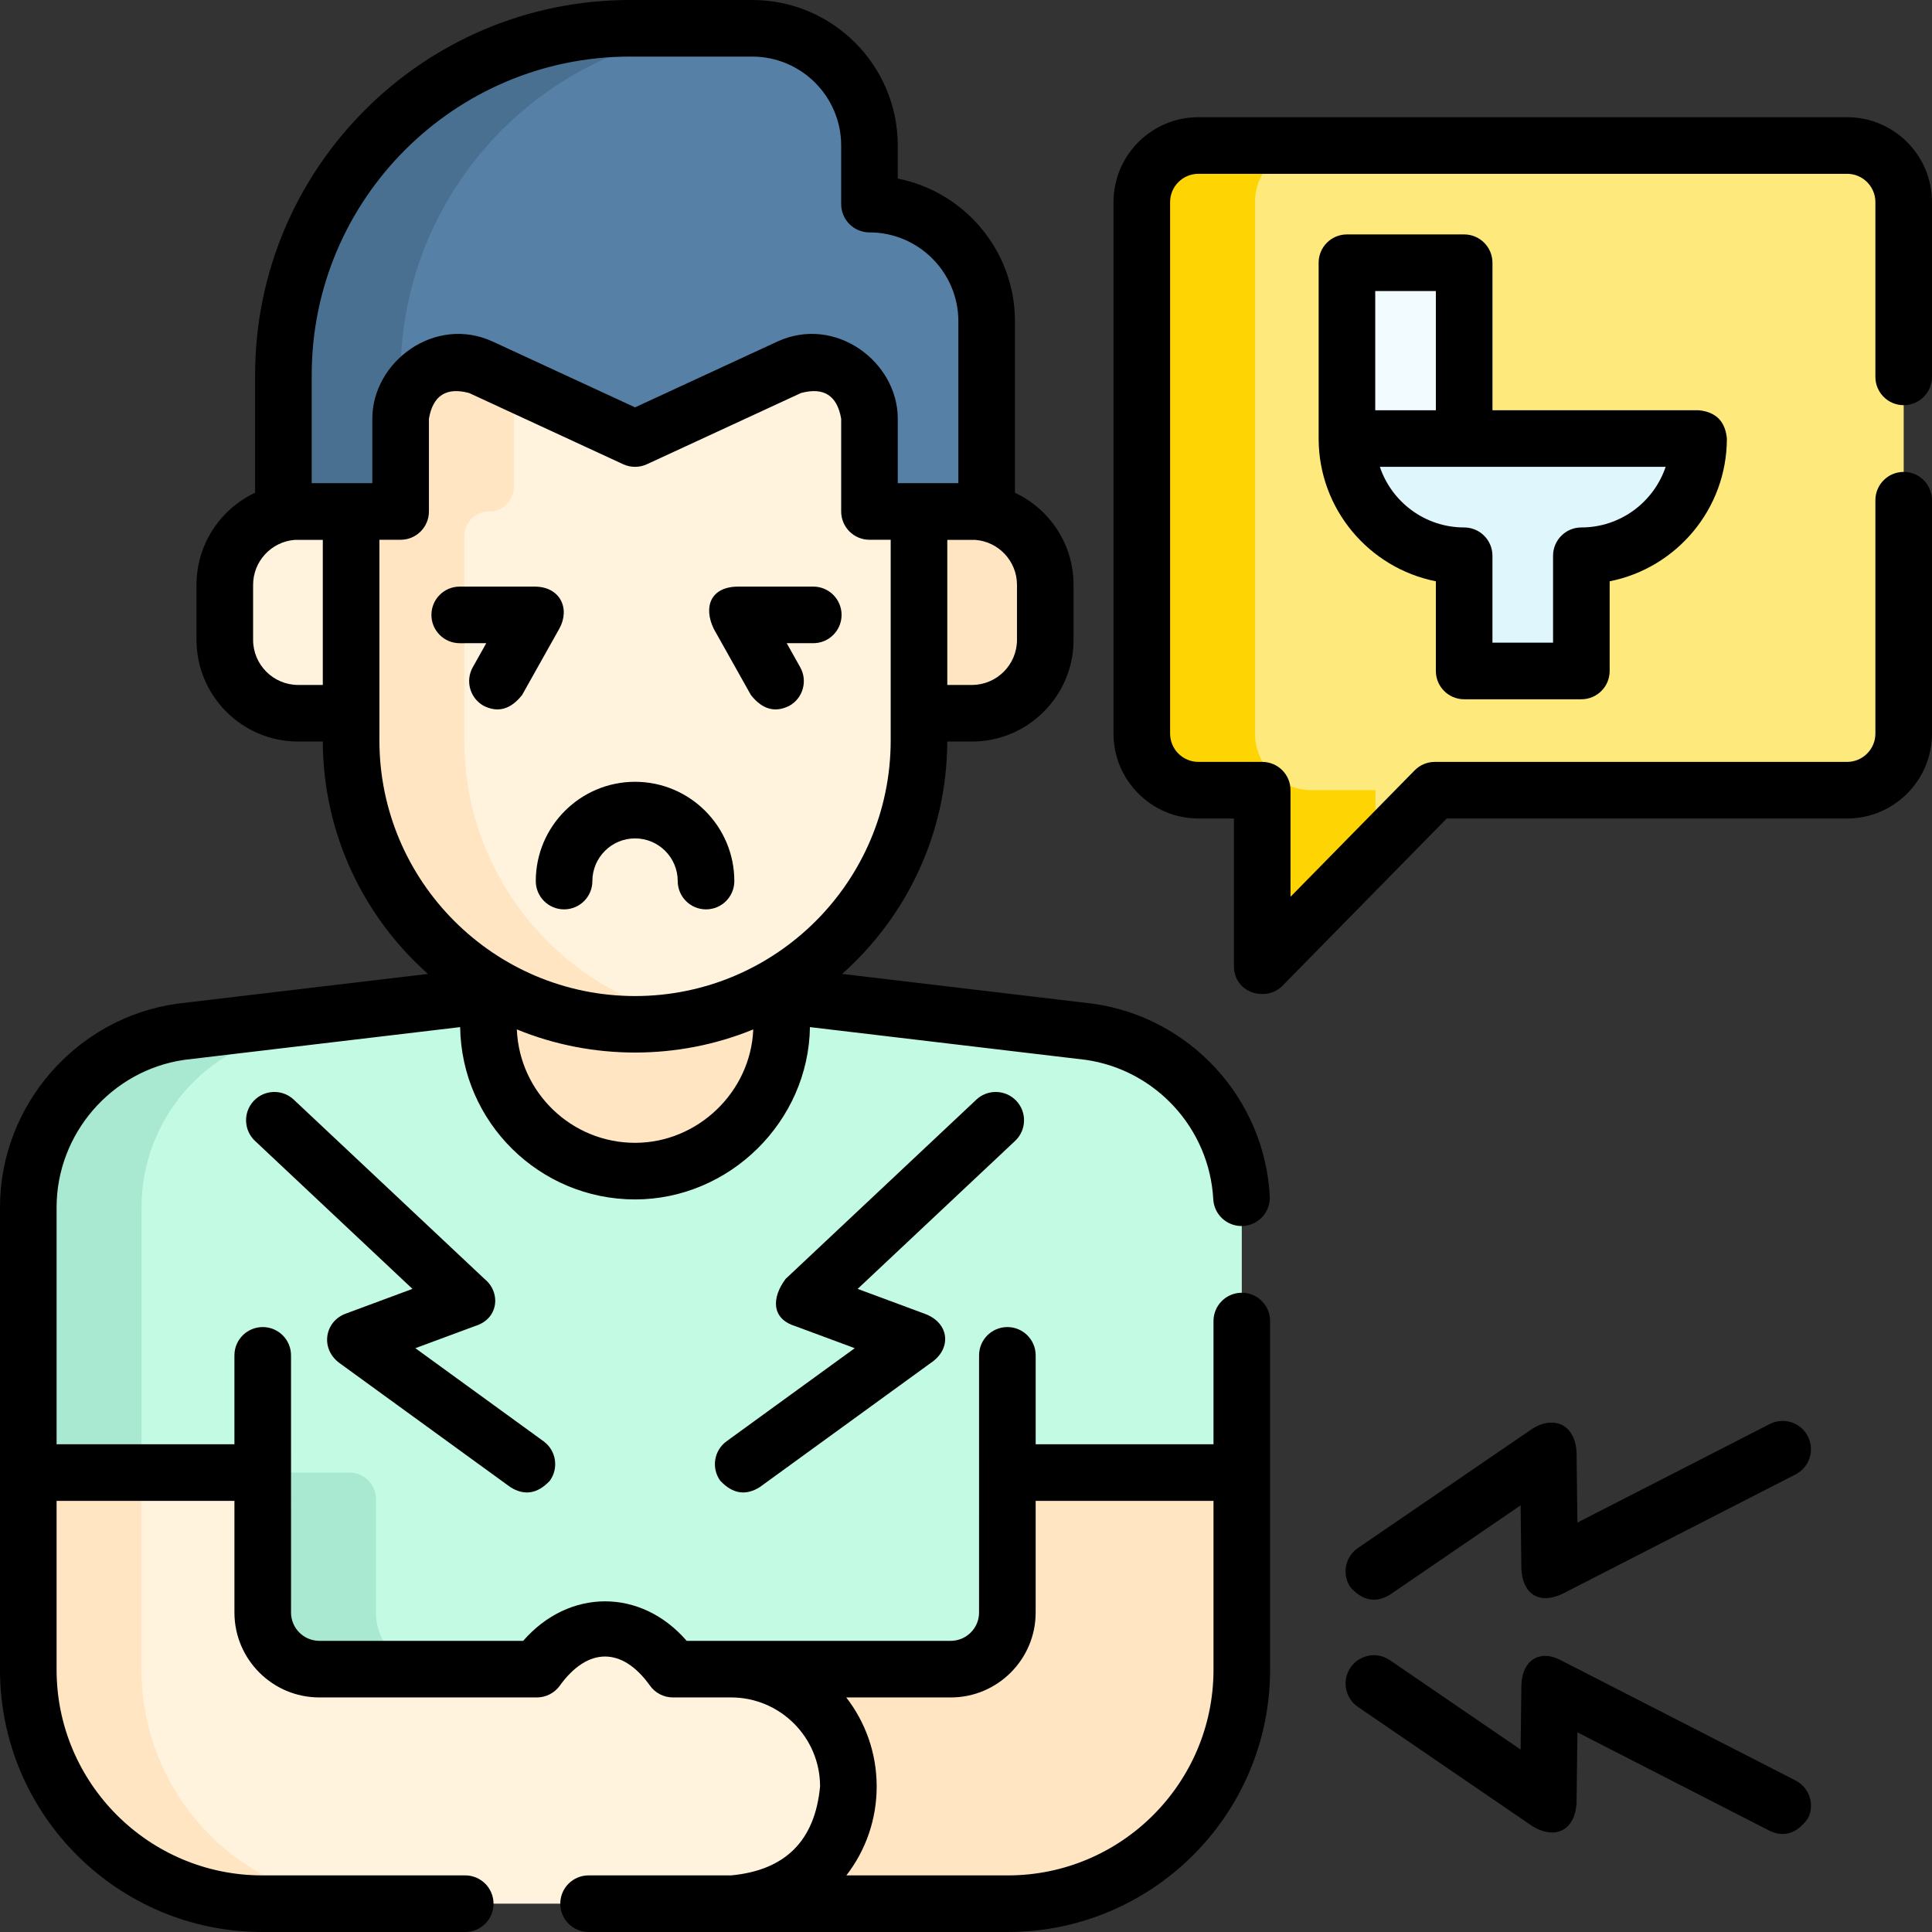
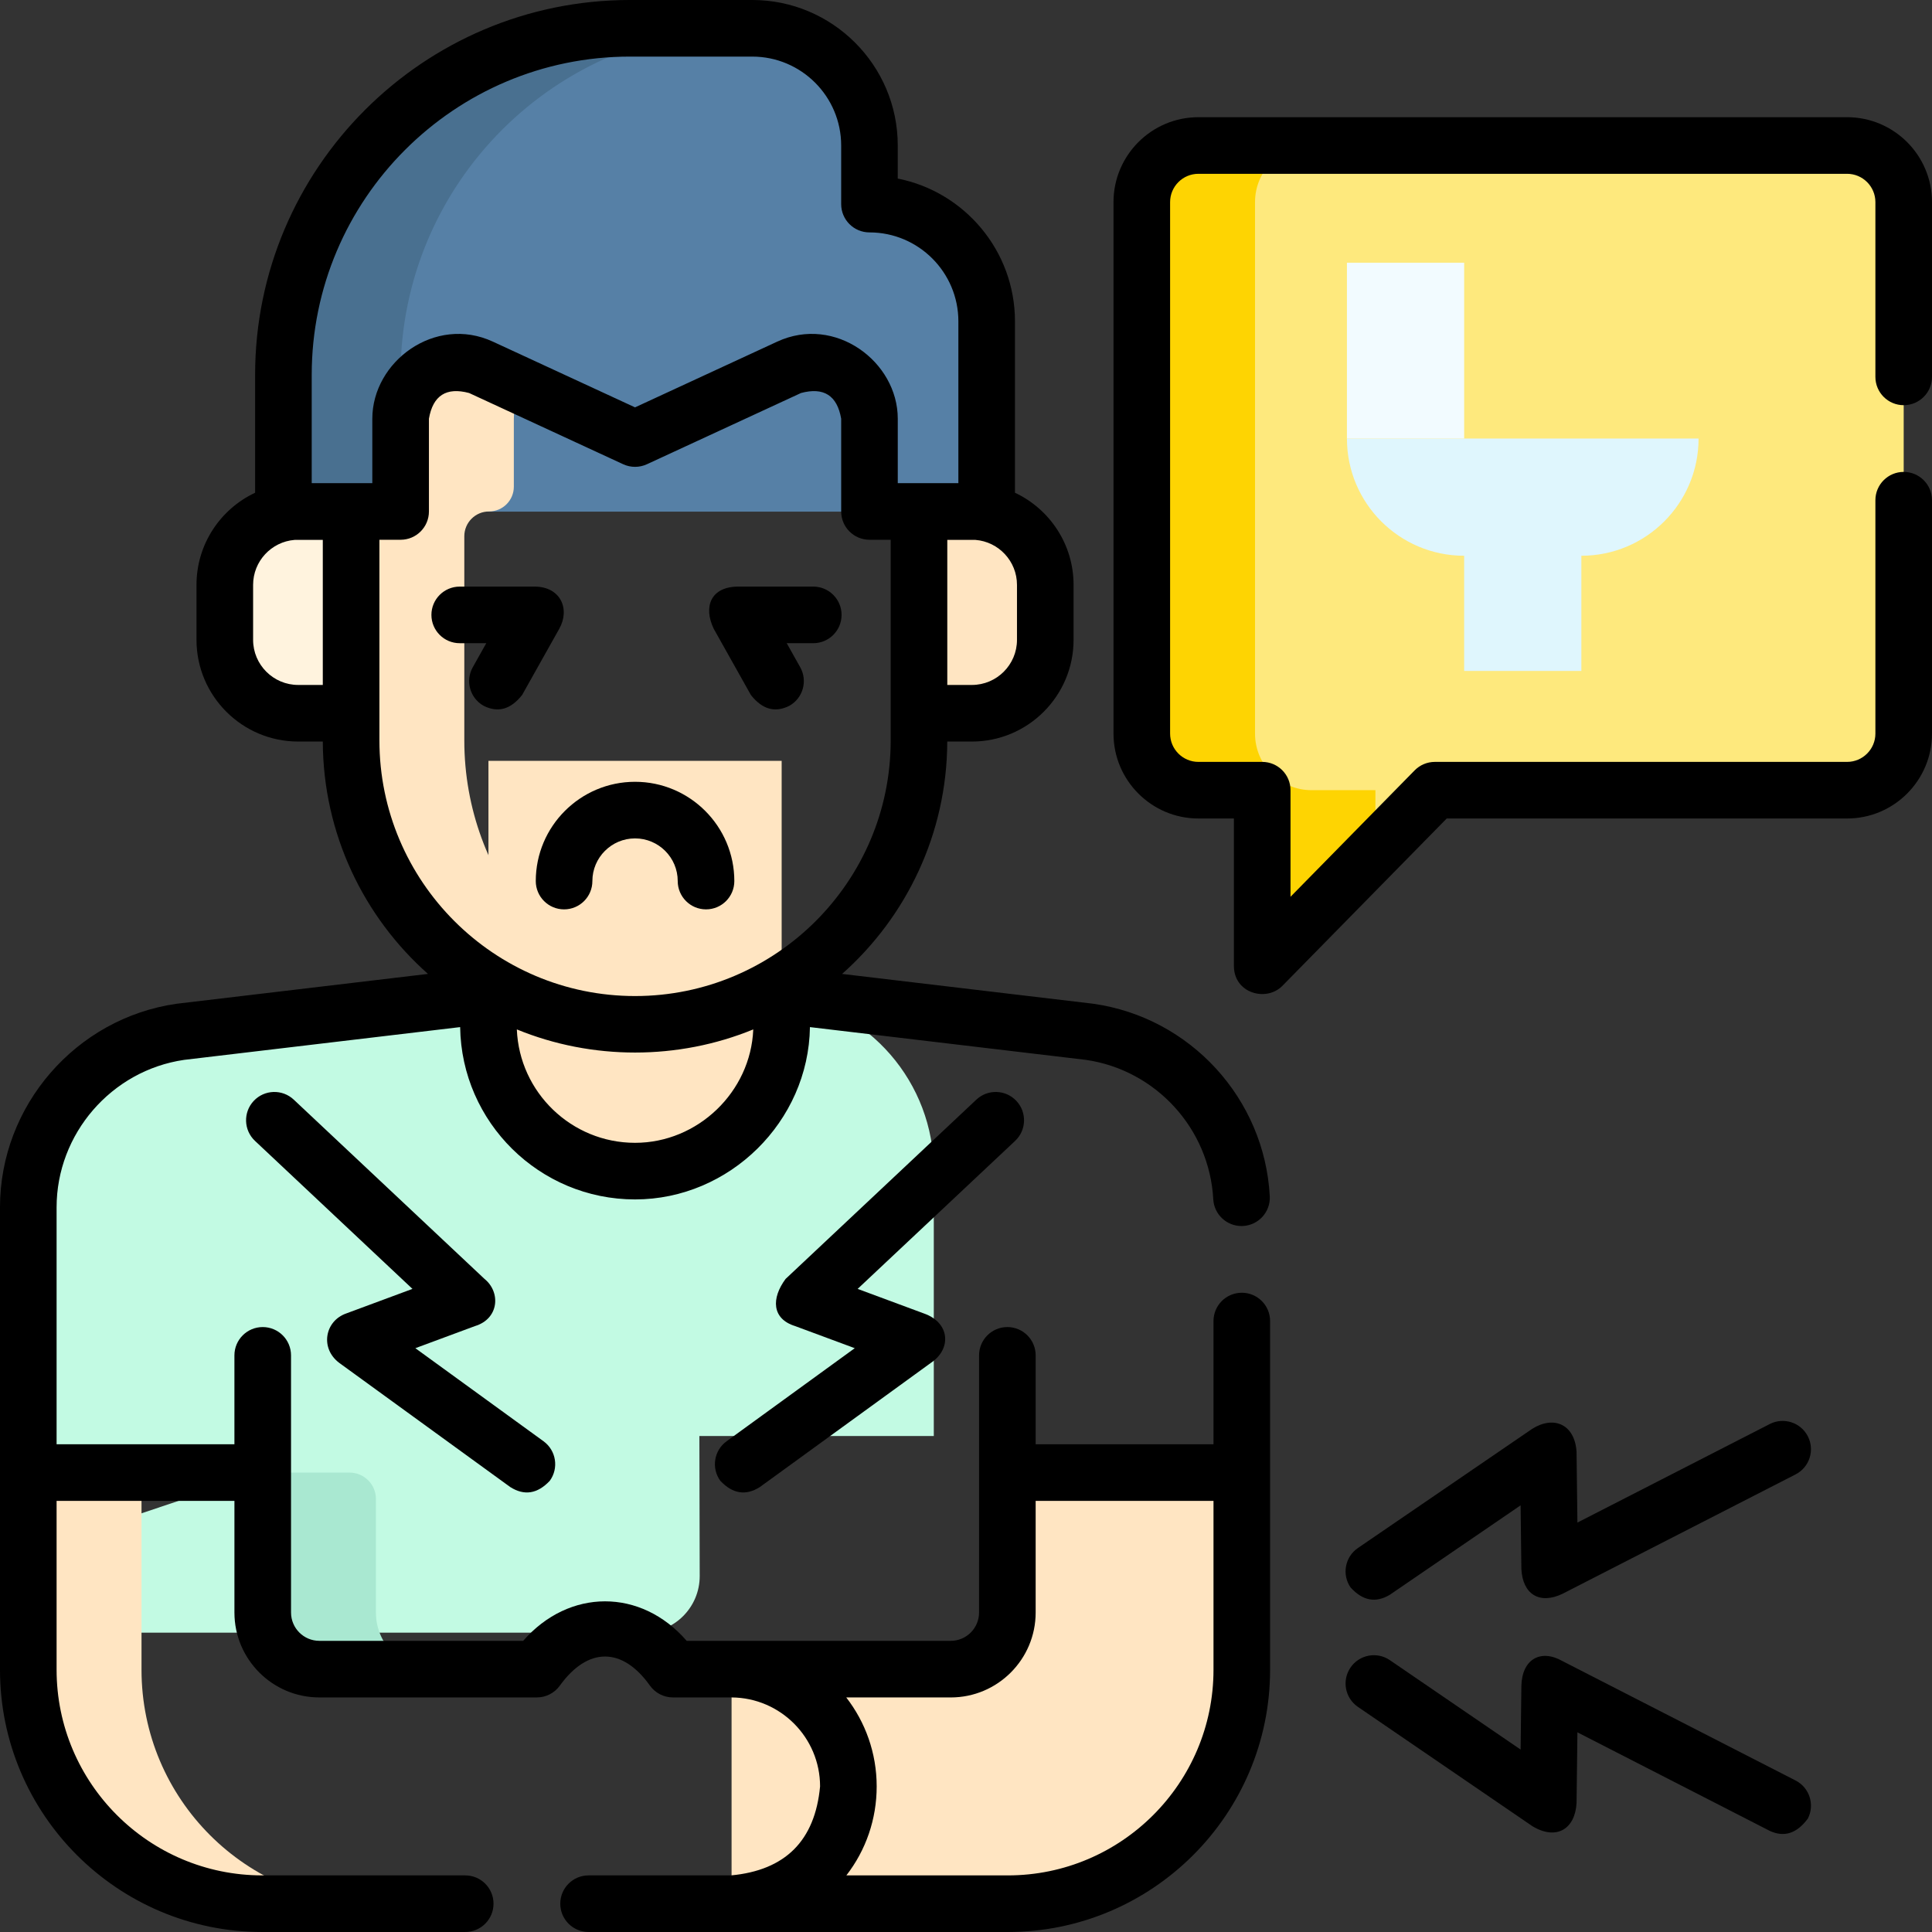
<svg xmlns="http://www.w3.org/2000/svg" id="Capa_1" height="512" viewBox="0 0 512 512" width="512">
  <rect x="0" y="0" width="512" height="512" fill="#333333" stroke="none" />
  <g>
    <path d="m489.498 38.563h-171.905c-8.284 0-15 6.716-15 15v140.842c0 8.284 6.716 15 15 15h16.91v46.593l45.746-46.593h109.249c8.284 0 15-6.716 15-15v-140.842c0-8.284-6.716-15-15-15z" fill="#fee97d" />
    <path d="m364.503 225.443v-16.037h-16.91c-8.284 0-15-6.716-15-15v-140.843c0-8.284 6.716-15 15-15h-30c-8.284 0-15 6.716-15 15v140.842c0 8.284 6.716 15 15 15h16.91v46.593z" fill="#fed402" />
    <path d="m266.964 390.248v37.088c0 8.284-6.716 15-15 15h-58.089v62.161h73.213c34.242 0 62-27.758 62-62v-52.249z" fill="#ffe5c2" />
    <path d="m75.108 99.344v36.241h186.373v-50.428c0-17.155-13.907-31.062-31.062-31.062v-15.532c0-17.155-13.907-31.062-31.062-31.062h-32.407c-50.722 0-91.842 41.119-91.842 91.843z" fill="#5680a6" />
    <path d="m197.994 7.501h-31.043c-50.723 0-91.843 41.119-91.843 91.842v36.241h31.043v-36.24c.001-50.724 41.12-91.843 91.843-91.843z" fill="#497090" />
-     <path d="m69.626 390.248h-62.124v-70.285c0-23.376 17.179-43.199 40.318-46.523l81.622-9.693h77.705l81.622 9.693c23.139 3.323 40.318 23.147 40.318 46.523v70.285h-62.124l.088 37.096c.016 8.295-6.705 15.028-15 15.028h-167.425c-8.284 0-15-6.716-15-15z" fill="#c2fae3" />
+     <path d="m69.626 390.248h-62.124v-70.285c0-23.376 17.179-43.199 40.318-46.523l81.622-9.693h77.705c23.139 3.323 40.318 23.147 40.318 46.523v70.285h-62.124l.088 37.096c.016 8.295-6.705 15.028-15 15.028h-167.425c-8.284 0-15-6.716-15-15z" fill="#c2fae3" />
    <g fill="#a9e8d1">
-       <path d="m77.82 273.44 81.622-9.693h-30l-81.622 9.693c-23.139 3.323-40.318 23.146-40.318 46.523v70.285h30v-70.285c0-23.376 17.18-43.199 40.318-46.523z" />
      <path d="m99.626 427.372v-30.125c0-3.866-3.134-7-7-7h-23v37.125c0 8.284 6.716 15 15 15h30c-8.284 0-15-6.716-15-15z" />
    </g>
    <path d="m129.443 271.509c0 21.458 17.395 38.852 38.852 38.852 21.458 0 38.852-17.395 38.852-38.852v-69.872h-77.705v69.872z" fill="#ffe5c2" />
-     <path d="m230.42 135.542v-24.583c0-10.951-11.354-18.211-21.294-13.615l-40.83 18.876-40.83-18.876c-9.94-4.595-21.294 2.665-21.294 13.615v24.583h-13.125v60.673c0 41.558 33.69 75.248 75.248 75.248 41.558 0 75.248-33.69 75.248-75.248v-60.673z" fill="#fff3de" />
    <path d="m123.047 196.215v-54.112c0-3.624 2.938-6.562 6.562-6.562 3.624 0 6.562-2.938 6.562-6.562v-18.021c0-3.18.958-6.049 2.561-8.407l-11.266-5.208c-9.94-4.595-21.294 2.664-21.294 13.615v24.583h-13.125v60.673c0 41.558 33.69 75.248 75.248 75.248 5.136 0 10.153-.515 15-1.495-34.371-6.952-60.248-37.33-60.248-73.752z" fill="#ffe5c2" />
    <path d="m93.047 135.542h-14.018c-10.743 0-19.451 8.709-19.451 19.451v14.575c0 10.743 8.709 19.451 19.451 19.451h14.019v-53.477z" fill="#fff3de" />
    <path d="m243.543 135.542h14.019c10.743 0 19.451 8.709 19.451 19.451v14.575c0 10.743-8.709 19.451-19.451 19.451h-14.019z" fill="#ffe5c2" />
    <path d="m450.139 116.218h-93.187c0 17.155 13.907 31.062 31.062 31.062v30.531h31.062v-30.531c17.156.001 31.063-13.906 31.063-31.062z" fill="#dff6fd" />
    <path d="m356.952 69.625h31.062v46.593h-31.062z" fill="#f2fbff" />
-     <path d="m84.626 442.336h57.643c10.338-14.361 25.704-14.55 36.075 0h15.407c17.165 0 31.08 13.915 31.08 31.08 0 17.165-13.915 31.08-31.08 31.08h-124.249c-34.242 0-62-27.758-62-62v-52.249h62.124v37.088c0 8.285 6.716 15.001 15 15.001z" fill="#fff3de" />
    <path d="m37.502 442.497v-52.249h-30v52.249c0 34.242 27.758 62 62 62h30c-34.241 0-62-27.759-62-62z" fill="#ffe5c2" />
    <g>
      <path d="m329.09 342.59c-4.143 0-7.5 3.358-7.5 7.5v32.66h-47.126v-23.564c0-4.142-3.357-7.5-7.5-7.5s-7.5 3.358-7.5 7.5l-.004 68.154c0 4.136-3.364 7.5-7.5 7.5l-69.982-.001c-12.109-13.993-31.198-13.918-43.326 0h-54.022c-4.136 0-7.5-3.364-7.5-7.5l-.004-68.153c0-4.142-3.357-7.5-7.5-7.5s-7.5 3.358-7.5 7.5v23.563h-47.126v-62.789c0-19.488 14.523-36.275 33.799-39.083l73.147-8.684c.366 25.244 21.02 45.667 46.354 45.667 25.029 0 45.986-20.654 46.345-45.667l73.146 8.684c18.547 2.706 32.73 18.226 33.739 36.938.216 3.999 3.525 7.097 7.482 7.096.136 0 .273-.003.41-.011 4.137-.223 7.309-3.757 7.086-7.893-1.395-25.863-21.023-47.308-46.674-50.99-.06-.009-.12-.017-.182-.024l-66.483-7.893c17.017-15.107 27.783-37.109 27.871-61.58h6.52c14.861 0 26.951-12.09 26.951-26.951v-14.575c0-10.781-6.364-20.105-15.532-24.411v-45.423c0-18.702-13.376-34.337-31.061-37.838v-8.762c.002-21.262-17.296-38.56-38.558-38.56h-32.41c-54.776 0-99.34 44.563-99.34 99.34v31.242c-9.169 4.306-15.533 13.629-15.533 24.411v14.575c0 14.861 12.09 26.951 26.951 26.951h6.52c.089 24.471 10.854 46.473 27.871 61.58l-66.483 7.893c-.061.007-.121.015-.182.024-26.653 3.824-46.754 27.015-46.754 53.944v122.539c0 38.322 31.178 69.5 69.5 69.5h53.79c4.143 0 7.5-3.358 7.5-7.5s-3.357-7.5-7.5-7.5h-53.79c-30.052 0-54.5-24.449-54.5-54.5v-44.75h47.13v29.59c0 12.407 10.094 22.5 22.5 22.5h57.64c2.412 0 4.677-1.16 6.086-3.117 7.382-10.25 16.53-10.338 23.877-.03 1.407 1.975 3.683 3.147 6.107 3.147h15.41c.036 0 .071 0 .107.001h.023.022c12.932.082 23.428 10.628 23.428 23.579-1.343 14.375-9.203 22.235-23.58 23.58h-37.77c-4.143 0-7.5 3.358-7.5 7.5s3.357 7.5 7.5 7.5l111.11.001c38.322 0 69.5-31.178 69.5-69.5v-92.41c0-4.142-3.358-7.5-7.5-7.5zm-160.79-39.73c-16.858 0-30.651-13.367-31.333-30.055 19.909 8.173 42.748 8.173 62.656 0-.668 16.577-14.709 30.055-31.323 30.055zm101.213-133.292c0 6.59-5.361 11.951-11.951 11.951h-6.519v-38.439h7.472c6.146.488 10.997 5.644 10.997 11.913v14.575zm-102.563-154.568h32.41c12.991 0 23.56 10.569 23.56 23.56v15.53c0 4.142 3.357 7.5 7.5 7.5 12.991 0 23.561 10.574 23.561 23.57v42.882h-16.061v-17.083c0-15.116-16.611-27.512-31.942-20.423l-37.683 17.421-37.683-17.421c-15.331-7.085-31.941 5.306-31.941 20.423v17.083h-16.061v-28.702c0-46.506 37.835-84.34 84.34-84.34zm-99.873 154.568v-14.575c0-6.269 4.852-11.426 10.997-11.913h7.472v38.439h-6.519c-6.589.001-11.95-5.361-11.95-11.951zm33.47 26.647v-53.173h5.624c4.143 0 7.5-3.358 7.5-7.5v-24.583c1.064-6.156 4.613-8.425 10.646-6.808l40.83 18.876c1.998.923 4.297.923 6.295 0l40.83-18.876c6.034-1.617 9.583.652 10.647 6.808v24.583c0 4.142 3.357 7.5 7.5 7.5h5.623v53.173c0 37.356-30.392 67.748-67.748 67.748s-67.747-30.392-67.747-67.748zm221.043 246.285c0 30.051-24.448 54.5-54.5 54.5h-42.796c5.212-6.729 8.036-14.941 8.036-23.581 0-8.872-3.011-17.054-8.064-23.579h27.694c12.406 0 22.5-10.093 22.5-22.5v-29.59h47.13z" />
      <path d="m198.985 184.168c3.009 3.834 6.412 4.79 10.211 2.871 3.612-2.027 4.897-6.598 2.871-10.21l-3.577-6.375h7.036c4.143 0 7.5-3.358 7.5-7.5s-3.357-7.5-7.5-7.5h-19.845c-7.307 0-9.348 5.296-6.541 11.17z" />
      <path d="m128.865 170.454-3.577 6.375c-2.026 3.612-.741 8.184 2.871 10.211 3.799 1.919 7.202.962 10.211-2.871l9.844-17.545c2.953-5.29.286-11.17-6.541-11.17h-19.844c-4.143 0-7.5 3.358-7.5 7.5s3.357 7.5 7.5 7.5z" />
      <path d="m149.486 240.993c4.143 0 7.5-3.358 7.5-7.5 0-6.235 5.073-11.309 11.309-11.309s11.309 5.073 11.309 11.309c0 4.142 3.357 7.5 7.5 7.5s7.5-3.358 7.5-7.5c0-14.507-11.802-26.309-26.309-26.309s-26.309 11.802-26.309 26.309c0 4.142 3.358 7.5 7.5 7.5z" />
      <path d="m89.923 361.191 45.303 32.895c3.72 2.357 7.212 1.803 10.476-1.662 2.434-3.352 1.689-8.042-1.663-10.476l-33.967-24.665 15.8-5.858c6.379-1.925 6.879-8.976 2.529-12.498l-50.554-47.512c-3.019-2.836-7.766-2.689-10.602.329-2.837 3.018-2.689 7.765.328 10.602l41.734 39.223-17.586 6.521c-5.638 1.993-6.971 9.243-1.798 13.101z" />
      <path d="m469.005 377.385-50.974 26.113-.228-18.755c-.47-7.326-6.054-9.659-11.732-6.1l-46.214 31.602c-3.419 2.338-4.296 7.005-1.957 10.424 3.206 3.557 6.68 4.21 10.424 1.958l34.65-23.695.205 16.85c.32 6.635 4.737 9.552 10.919 6.584l61.746-31.631c3.687-1.889 5.144-6.408 3.255-10.095-1.887-3.687-6.409-5.142-10.094-3.255z" />
      <path d="m475.845 471.849-61.746-31.631c-5.765-3.301-10.765-.551-10.919 6.584l-.205 16.85-34.65-23.695c-3.418-2.336-8.085-1.462-10.424 1.958-2.339 3.419-1.462 8.086 1.957 10.424l46.214 31.602c6.429 3.892 11.345.726 11.732-6.1l.228-18.754 50.974 26.113c3.813 1.775 7.178.69 10.095-3.256 1.887-3.687.43-8.207-3.256-10.095z" />
      <path d="m269.346 291.745c-2.836-3.019-7.583-3.165-10.602-.329l-50.554 47.512c-3.795 5.104-3.69 10.572 2.529 12.498l15.8 5.858-33.967 24.665c-3.353 2.434-4.097 7.124-1.663 10.476 3.264 3.466 6.755 4.02 10.476 1.662l45.303-32.895c5.582-3.691 5.082-10.691-1.799-13.101l-17.586-6.521 41.734-39.223c3.018-2.838 3.166-7.584.329-10.602z" />
      <path d="m504.5 107.379c4.143 0 7.5-3.358 7.5-7.5v-46.32c0-12.407-10.094-22.5-22.5-22.5h-171.91c-12.406 0-22.5 10.093-22.5 22.5v140.85c0 12.407 10.094 22.5 22.5 22.5h9.41v39.09c0 7.238 8.581 9.604 12.852 5.255l43.545-44.345h106.103c12.406 0 22.5-10.093 22.5-22.5v-61.85c0-4.142-3.357-7.5-7.5-7.5s-7.5 3.358-7.5 7.5v61.85c0 4.136-3.364 7.5-7.5 7.5h-109.25c-2.013 0-3.941.809-5.352 2.245l-32.898 33.503v-28.248c0-4.142-3.357-7.5-7.5-7.5h-16.91c-4.136 0-7.5-3.364-7.5-7.5v-140.85c0-4.136 3.364-7.5 7.5-7.5h171.91c4.136 0 7.5 3.364 7.5 7.5v46.32c0 4.142 3.357 7.5 7.5 7.5z" />
-       <path d="m388.015 185.312h31.062c4.143 0 7.5-3.358 7.5-7.5v-23.763c17.686-3.5 31.062-19.133 31.062-37.831-.429-4.571-2.929-7.071-7.5-7.5h-54.624v-39.093c0-4.142-3.357-7.5-7.5-7.5h-31.062c-4.143 0-7.5 3.358-7.5 7.5v46.594c0 18.697 13.377 34.33 31.062 37.83v23.763c0 4.142 3.357 7.5 7.5 7.5zm-23.563-108.187h16.062v31.593h-16.062zm1.224 46.593h75.739c-3.14 9.327-11.968 16.062-22.339 16.062-4.143 0-7.5 3.358-7.5 7.5v23.031h-16.062v-23.031c0-4.142-3.357-7.5-7.5-7.5-10.37.001-19.199-6.735-22.338-16.062z" />
    </g>
  </g>
</svg>